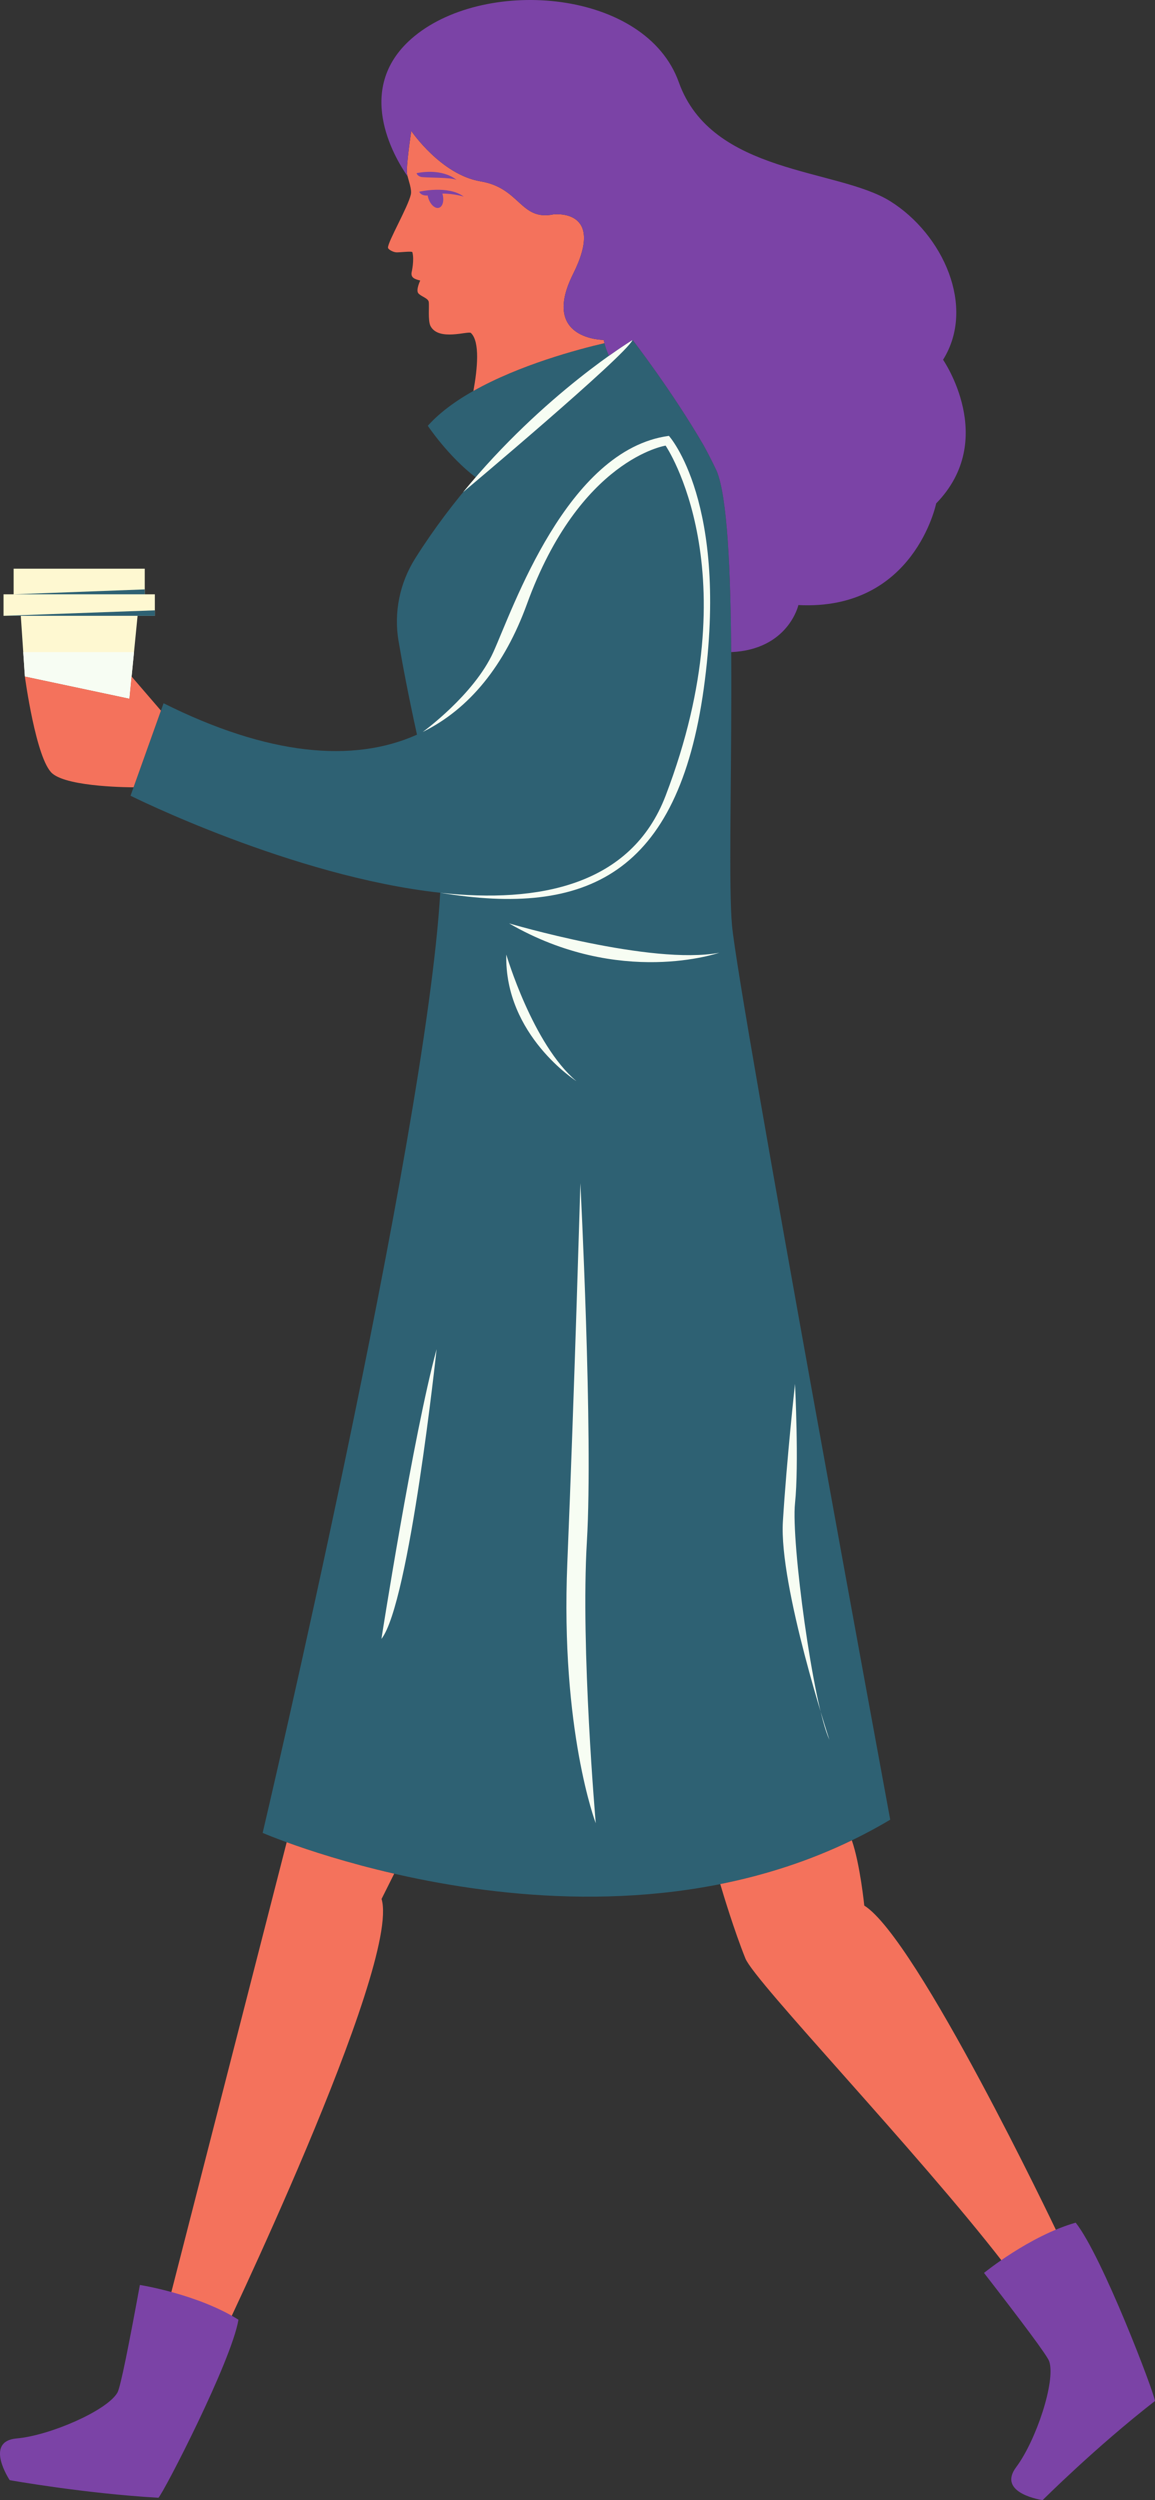
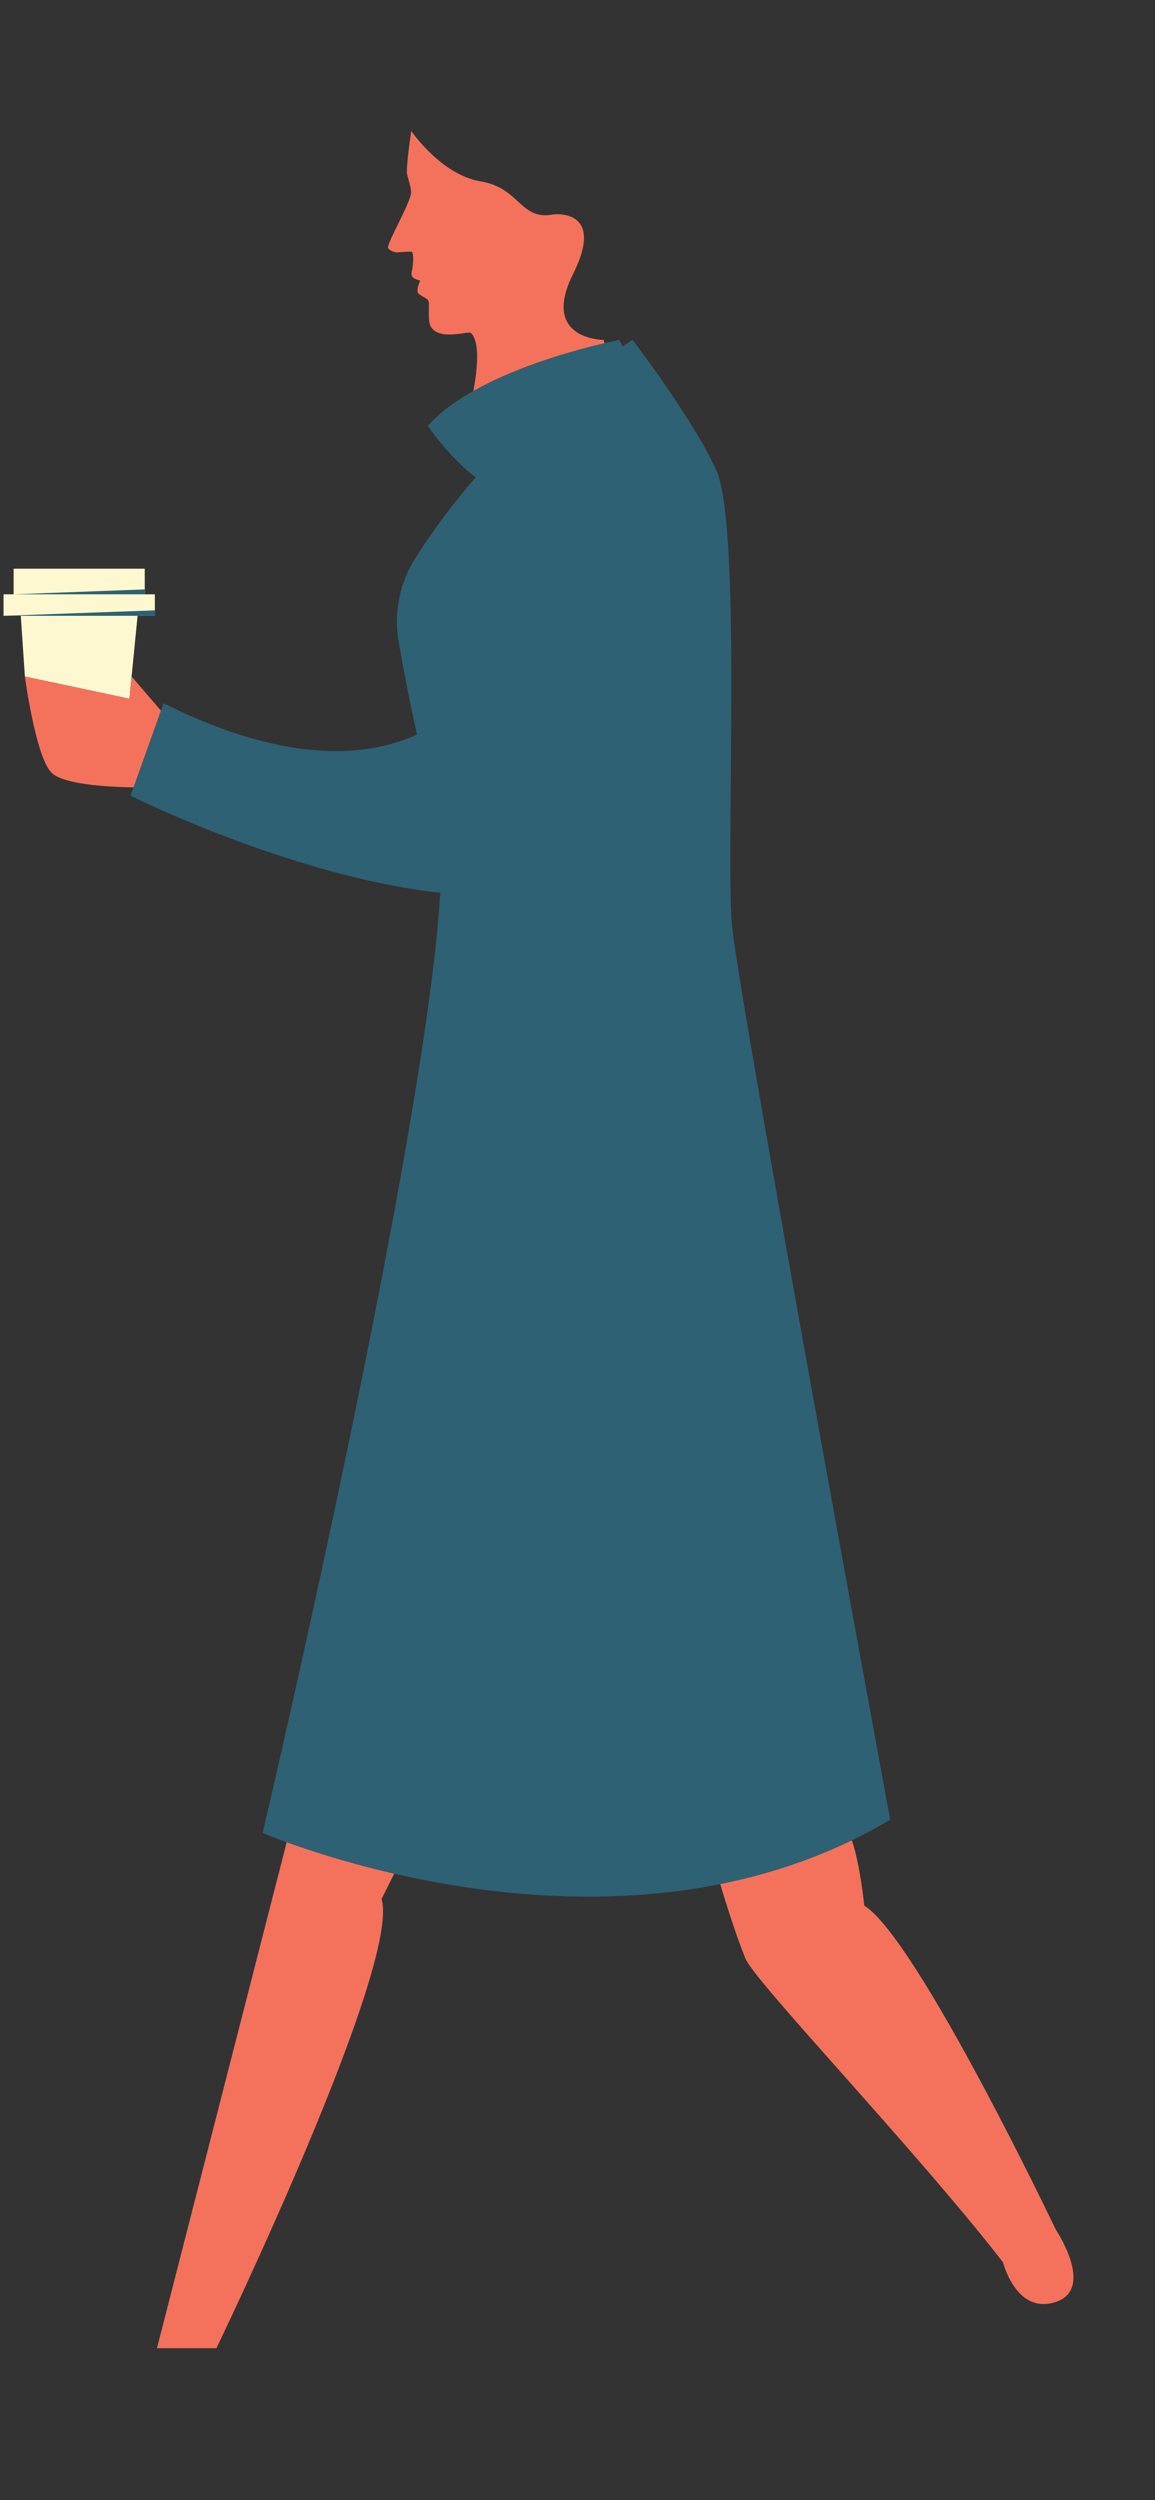
<svg xmlns="http://www.w3.org/2000/svg" fill="#000000" height="500" preserveAspectRatio="xMidYMid meet" version="1" viewBox="0.0 0.0 231.0 500.0" width="231" zoomAndPan="magnify">
  <rect x="0.0" y="0.0" width="231.0" height="500.0" fill="#333333" stroke="none" />
  <defs>
    <clipPath id="a">
-       <path d="M 0 0 L 230.988 0 L 230.988 500 L 0 500 Z M 0 0" />
-     </clipPath>
+       </clipPath>
  </defs>
  <g>
    <g id="change1_1">
      <path d="M 30.969 118.855 L 30.969 123.156 L 27.516 123.156 L 25.883 139.738 L 4.977 135.301 L 4.16 123.156 L 0.707 123.156 L 0.707 118.855 L 2.727 118.855 L 2.727 113.73 L 28.949 113.73 L 28.949 118.855 L 30.969 118.855" fill="#fef8d1" />
    </g>
    <g id="change2_1">
      <path d="M 28.949 117.875 L 2.727 118.855 L 28.949 118.855 Z M 30.969 122.062 L 0.707 123.156 L 30.969 123.156 Z M 178.043 363.922 C 122.555 396.949 52.531 366.562 52.531 366.562 C 52.531 366.562 85.172 228 88.047 178.543 C 58.461 175.312 26.109 159.141 26.109 159.141 L 32.715 140.645 C 53.531 151.055 70.582 152.676 83.398 146.926 C 81.656 139.008 80.477 132.734 79.711 128.215 C 78.734 122.465 79.945 116.57 83.062 111.641 C 86.836 105.664 90.965 100.266 95.129 95.461 C 89.648 91.285 85.562 85.156 85.562 85.156 C 96.129 73.266 123.875 67.98 123.875 67.98 L 124.52 69.27 C 125.789 68.422 126.516 67.98 126.516 67.98 C 126.516 67.98 134.445 78.227 140.758 89.121 C 141.633 90.723 142.492 92.402 143.32 94.156 C 148.383 106.176 145.086 170.57 146.402 185.074 C 147.723 199.609 178.043 363.922 178.043 363.922" fill="#2e6173" />
    </g>
    <g id="change3_1">
-       <path d="M 87.32 269.82 C 82.625 287.102 76.285 327.77 76.285 327.77 C 81.898 320.648 87.32 269.82 87.32 269.82 Z M 117.379 308.258 C 118.652 286.836 116.074 236.617 116.074 236.617 C 116.074 236.617 114.855 279.004 113.465 312.547 C 112.07 346.09 119.152 364.633 119.152 364.633 C 119.152 364.633 116.102 329.68 117.379 308.258 Z M 115.289 216.223 C 106.543 208.883 101.258 190.902 101.258 190.902 C 100.867 207.051 115.289 216.223 115.289 216.223 Z M 143.859 190.535 C 130.289 193.105 101.805 184.664 101.805 184.664 C 123.984 197.508 143.859 190.535 143.859 190.535 Z M 156.578 304.262 C 155.77 317.203 165.879 347.938 165.879 347.938 C 162.641 341.062 158.195 308.309 159.004 300.621 C 159.812 292.941 159.004 276.766 159.004 276.766 C 159.004 276.766 157.387 291.32 156.578 304.262 Z M 140.758 137.66 C 145.895 100.48 133.781 87.168 133.781 87.168 C 113.355 89.922 102.566 121.824 98.668 130.418 C 94.766 139.012 84.539 146.391 84.539 146.391 C 93.922 141.766 100.934 133.047 105.379 120.828 C 115.949 91.762 133.121 89.121 133.121 89.121 C 133.121 89.121 150.297 114.223 133.121 159.141 C 126.254 177.105 107.762 180.699 88.047 178.547 C 117.359 183.402 135.617 174.84 140.758 137.66 Z M 126.516 67.98 C 126.516 67.98 108.816 78.664 92.617 98.43 C 92.617 98.43 125.219 71.059 126.516 67.98 Z M 4.648 130.418 L 26.801 130.418 L 25.883 139.738 L 4.977 135.301 L 4.648 130.418" fill="#f7fdf3" />
-     </g>
+       </g>
    <g id="change4_1">
      <path d="M 32.188 142.117 L 26.32 135.301 L 25.883 139.738 L 4.977 135.301 C 4.977 135.301 7.195 151.887 10.465 154.688 C 13.734 157.492 26.711 157.453 26.711 157.453 Z M 78.84 374.719 C 69.379 372.547 61.871 370.078 57.34 368.43 L 31.395 469.613 L 43.285 469.613 C 43.285 469.613 80.277 392.984 76.312 379.773 Z M 211.168 445.922 C 211.168 445.922 183.426 387.699 172.855 381.098 C 172.855 381.098 172.023 372.809 170.367 368.051 C 161.742 372.23 152.871 375.031 144.051 376.797 C 144.617 378.727 146.801 385.984 149.074 391.664 C 150.93 396.305 183.293 430.09 200.598 452.438 C 200.598 452.438 203.242 463.008 211.168 460.363 C 219.094 457.723 211.168 445.922 211.168 445.922 Z M 85.75 60.379 C 85.629 59.605 84.105 59.27 83.633 58.609 C 83.16 57.949 84.047 56.102 84.047 56.102 C 82.93 55.828 82.145 55.535 82.32 54.48 C 82.336 54.402 82.902 51.969 82.469 50.43 C 82.398 50.184 79.953 50.496 79.281 50.469 C 78.609 50.441 77.594 49.867 77.594 49.523 C 77.594 48.285 81.605 41.402 82.168 38.898 C 82.402 37.852 81.707 36.156 81.422 34.863 C 81.137 33.566 82.258 26.199 82.258 26.199 C 82.258 26.199 88.203 34.953 96.129 36.273 C 104.059 37.594 104.059 44.199 110.664 42.879 C 110.664 42.879 121.23 41.559 114.629 54.77 C 108.02 67.98 120.727 67.98 120.727 67.98 L 120.73 67.98 C 120.789 68.211 120.844 68.426 120.898 68.629 C 115.531 69.879 103.914 72.977 94.68 78.188 C 95.496 73.73 96.016 68.32 94.18 66.59 C 93.688 66.121 87.73 68.297 86.105 65.211 C 85.551 64.16 85.871 61.145 85.75 60.379" fill="#f4725c" />
    </g>
    <g clip-path="url(#a)" id="change5_1">
      <path d="M 83.316 34.629 C 83.316 34.629 83.41 35.137 84.148 35.367 C 84.883 35.598 90.453 35.41 91.328 36.012 C 91.328 36.012 88.84 33.57 83.316 34.629 Z M 92.746 39.324 C 89.641 36.977 83.84 38.344 83.84 38.344 C 84.23 39.125 85.152 39.129 85.535 39.094 C 85.562 39.254 85.602 39.418 85.652 39.586 C 86.051 40.906 87.008 41.789 87.789 41.555 C 88.57 41.32 88.883 40.055 88.48 38.73 C 88.48 38.727 88.477 38.723 88.477 38.719 C 90.828 38.703 92.746 39.324 92.746 39.324 Z M 27.977 456.969 C 25.812 468.754 24.109 477.406 23.492 478.488 C 21.422 482.117 9.918 487.094 3.336 487.664 C -3.242 488.234 1.938 496.008 1.938 496.008 C 1.938 496.008 16.859 498.68 31.684 499.527 C 32.668 498.645 46.293 472.266 47.691 463.922 C 39.555 458.793 27.977 456.969 27.977 456.969 Z M 196.801 454.562 C 204.141 464.035 209.453 471.074 209.848 472.258 C 211.168 476.219 207.203 488.109 203.242 493.395 C 199.277 498.68 208.527 500 208.527 500 C 208.527 500 219.094 489.43 230.984 480.184 C 230.984 478.859 220.418 451.117 215.133 444.512 C 205.883 447.152 196.801 454.562 196.801 454.562 Z M 187.234 100.68 C 187.234 100.68 182.867 122.176 159.68 121.008 C 159.68 121.008 157.676 129.906 146.242 130.418 C 146.121 114.078 145.488 99.309 143.32 94.156 C 142.492 92.402 141.633 90.723 140.758 89.121 C 134.445 78.227 126.516 67.98 126.516 67.98 C 126.516 67.98 124.738 69.059 121.812 71.141 C 121.637 70.812 121.199 69.879 120.73 67.98 L 120.727 67.98 C 120.727 67.98 108.02 67.98 114.629 54.77 C 121.23 41.559 110.664 42.879 110.664 42.879 C 104.059 44.199 104.059 37.594 96.129 36.273 C 88.203 34.953 82.258 26.199 82.258 26.199 C 82.258 26.199 81.137 33.566 81.422 34.863 C 81.453 35 81.488 35.141 81.527 35.285 C 78.867 31.469 70.465 17.398 82.918 7.211 C 97.453 -4.684 129.16 -2.039 135.766 16.457 C 142.371 34.953 167.473 33.633 178.043 40.238 C 188.613 46.844 195.219 61.375 188.613 71.945 C 188.613 71.945 199.672 87.91 187.234 100.68" fill="#7b43a6" />
    </g>
  </g>
</svg>